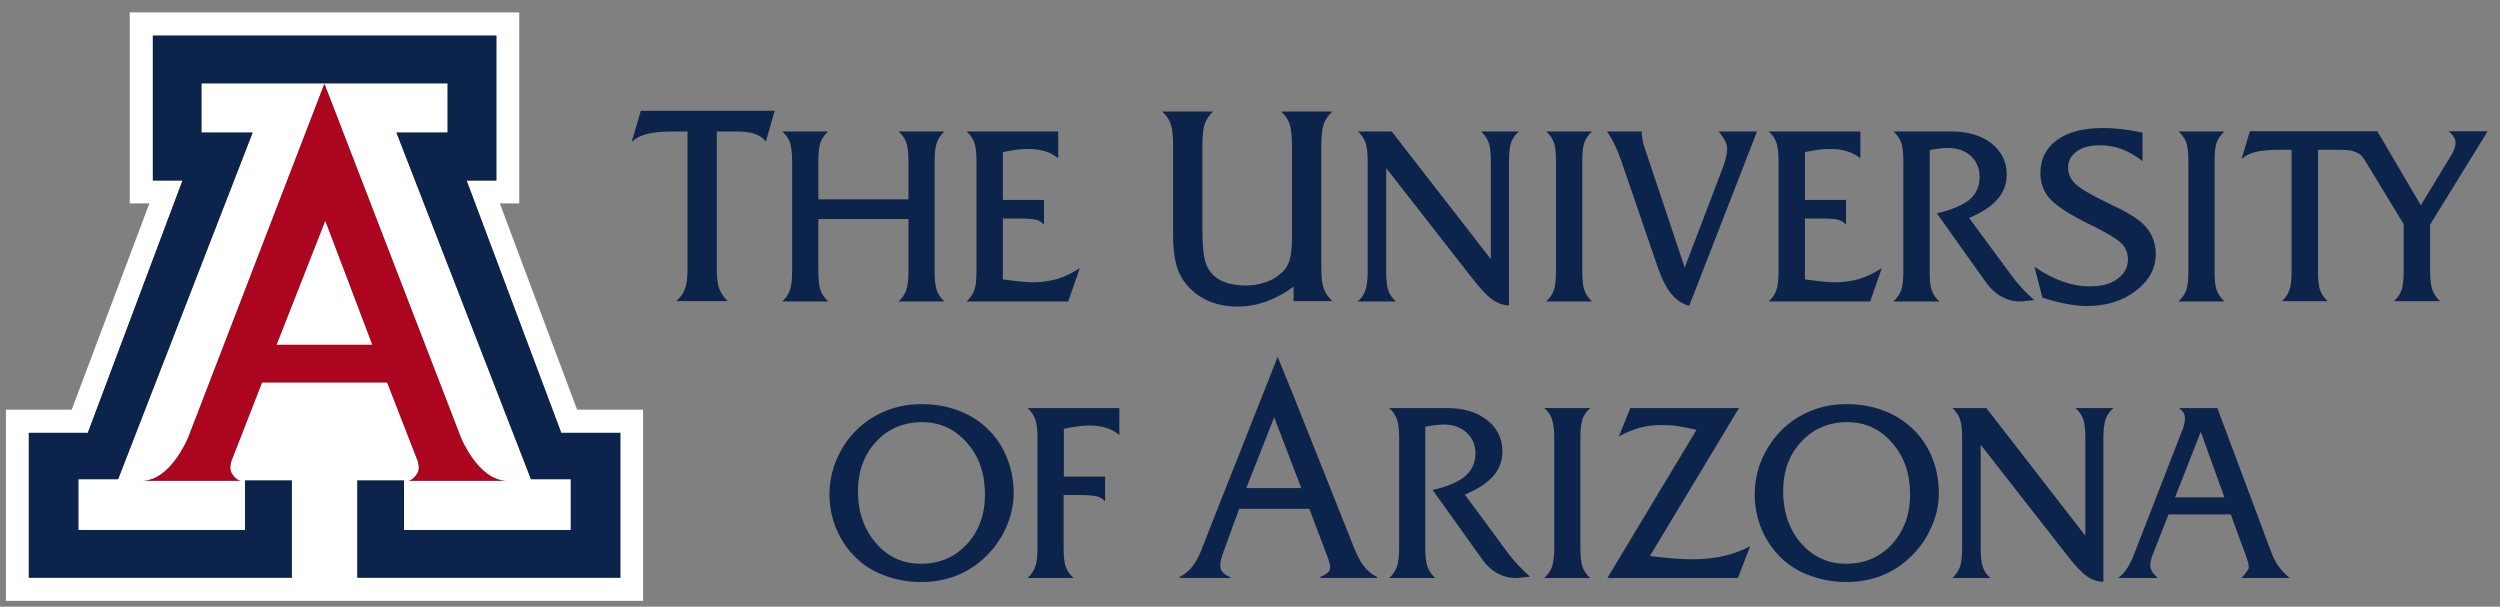
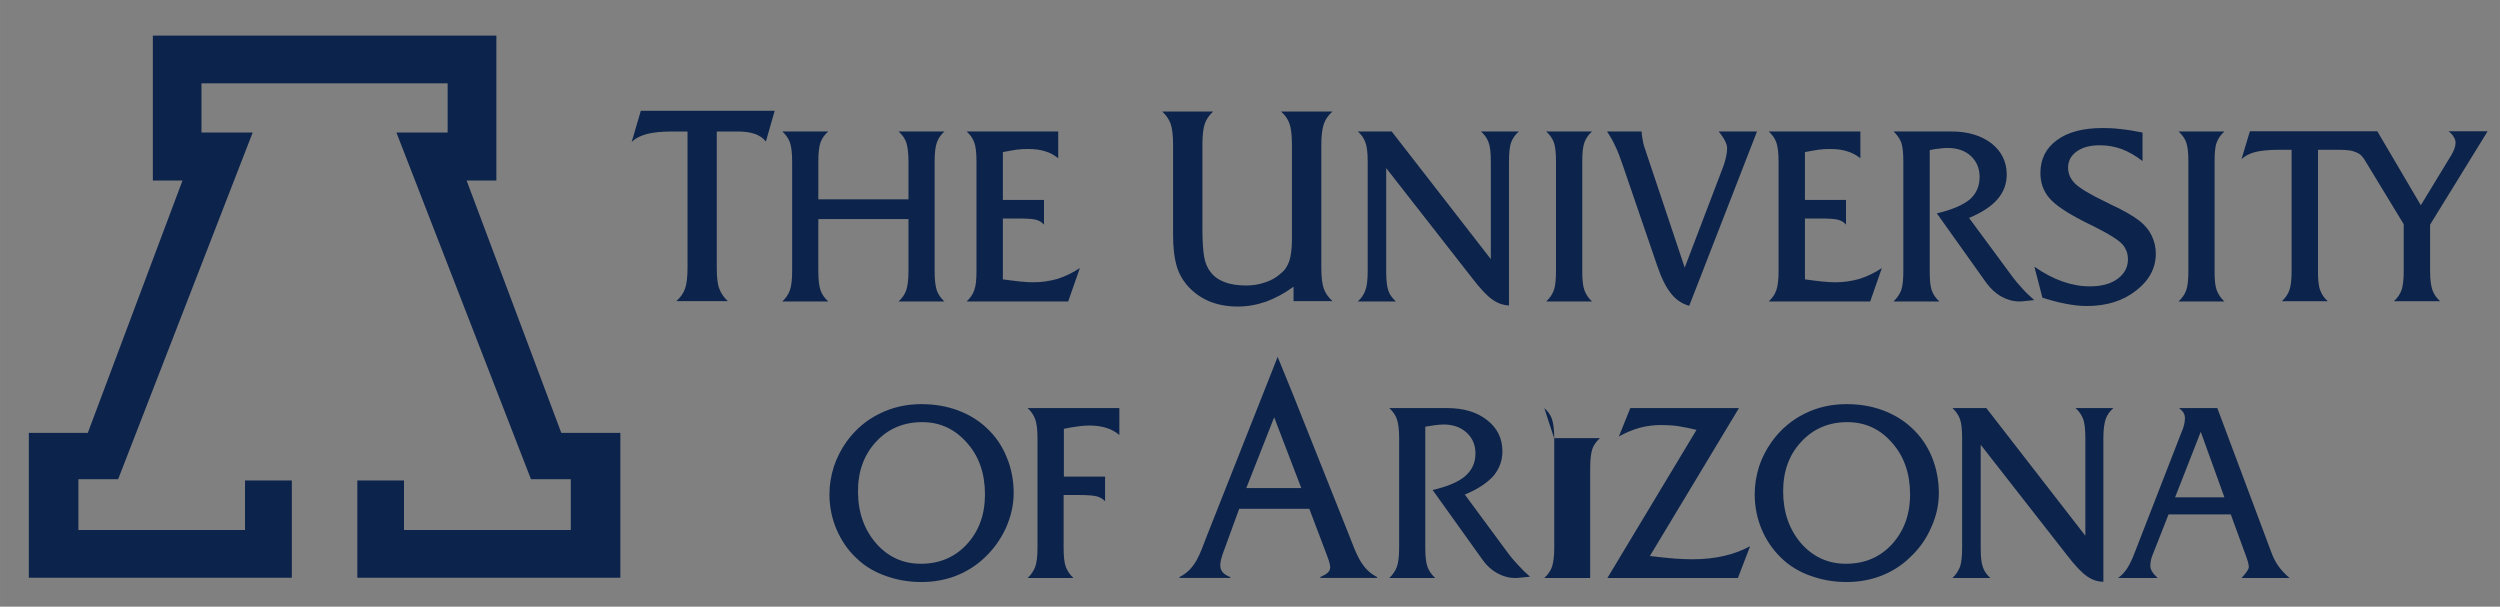
<svg xmlns="http://www.w3.org/2000/svg" xml:space="preserve" height="33.33" viewBox="0 0 137.349 33.33" width="137.35" version="1.1">
  <rect x="0" y="0" width="137.349" height="33.33" fill="#808080" stroke="none" />
  <g transform="matrix(1.25 0 0 -1.25 -50.727 504.37)">
    <g style="">
-       <path d="m46.283 402.95v-8.395h0.863l-3.414-9.066h-2.891v-8.403h28.006v8.403h-2.9l-3.397 9.066h0.853v8.395h-17.12zm1.017-1.019h7.55 7.547v-6.369h-1.308l4.159-11.089h2.598v-6.37h-11.561v4.275h2.05v-2.177h7.333v2.234h-1.752l-5.911 15.234h2.247v2.164h-5.403-5.414v-2.164h2.248l-5.911-15.234h-1.747v-2.234h7.323v2.177h2.058v-4.275h-11.559v6.37h2.594l4.161 11.089h-1.303v6.369zm7.539-2.12 6-15.553s0.771-1.894 2.019-1.894h-4.344c0.06 0 0.236 0.038 0.414 0.331 0.124 0.205 0.019 0.522 0.019 0.522l-1.35 3.469h-2.758-2.741l-1.355-3.469s-0.102-0.317 0.017-0.522c0.184-0.293 0.355-0.331 0.42-0.331h-4.35c1.249 0 2.019 1.894 2.019 1.894l5.989 15.553zm0.039-6.014-2.145-5.459h2.102 2.114l-2.07 5.459z" fill="#fff" />
-       <path d="m8.398 1.949v7.961h1.629l-5.203 13.863h-3.24v7.961h14.449v-5.343h-2.572v2.72h-9.154v-2.793h2.184l7.391-19.043-2.813 0v-2.705h6.77 6.754v2.705h-2.813l7.391 19.043h2.189v2.793h-9.164v-2.72h-2.564v5.343h14.451v-7.961h-3.246l-5.201-13.863 1.635 0v-7.961h-9.432-9.44zm26.809 4.131l-0.504 1.715c0.208-0.207 0.49-0.351 0.844-0.443 0.355-0.089 0.821-0.135 1.391-0.135h0.835v7.474c0 0.52-0.046 0.918-0.14 1.166-0.089 0.254-0.25 0.478-0.473 0.678h2.826c-0.218-0.2-0.37-0.424-0.466-0.678-0.104-0.248-0.141-0.646-0.141-1.166v-7.474h1.154c0.384 0 0.687 0.046 0.946 0.135 0.243 0.09 0.447 0.222 0.599 0.416l0.483-1.688h-7.354zm28.647 0.041c0.211 0.195 0.365 0.414 0.46 0.668 0.089 0.249 0.135 0.635 0.135 1.168v4.9c0 0.695 0.06 1.254 0.176 1.674 0.114 0.425 0.304 0.783 0.57 1.106 0.342 0.396 0.745 0.694 1.207 0.894 0.473 0.2 1.007 0.303 1.598 0.303 0.525 0 1.043-0.091 1.553-0.268 0.51-0.185 1.013-0.456 1.515-0.822v0.791h2.135c-0.217-0.205-0.381-0.424-0.471-0.678-0.091-0.248-0.138-0.635-0.138-1.168v-6.732c0-0.504 0.047-0.888 0.138-1.154 0.09-0.266 0.254-0.487 0.471-0.682h-2.822c0.217 0.195 0.369 0.402 0.459 0.65 0.089 0.237 0.14 0.64 0.14 1.185v5.186c0 0.496-0.05 0.882-0.14 1.173-0.095 0.285-0.244 0.523-0.473 0.7-0.241 0.22-0.526 0.385-0.851 0.488-0.325 0.116-0.681 0.174-1.051 0.174-0.459 0-0.851-0.058-1.176-0.182-0.325-0.125-0.592-0.303-0.777-0.557-0.169-0.203-0.288-0.474-0.354-0.824-0.06-0.344-0.097-0.876-0.097-1.586v-4.572c0-0.532 0.044-0.919 0.132-1.168 0.089-0.254 0.244-0.473 0.459-0.668h-2.798zm51.656 0.906c-1.06 0-1.9 0.218-2.5 0.662-0.61 0.443-0.91 1.054-0.91 1.807 0 0.531 0.16 0.992 0.49 1.377 0.33 0.384 0.95 0.8 1.84 1.256 0.14 0.076 0.32 0.163 0.57 0.283 0.95 0.474 1.51 0.84 1.68 1.094 0.08 0.11 0.13 0.23 0.18 0.357 0.03 0.123 0.05 0.248 0.05 0.373 0 0.437-0.19 0.795-0.57 1.076-0.38 0.279-0.89 0.413-1.52 0.413-0.5 0-0.99-0.087-1.5-0.266-0.5-0.175-1.02-0.443-1.55-0.814l0.44 1.703c0.47 0.146 0.9 0.266 1.31 0.338 0.4 0.077 0.77 0.119 1.12 0.119 1.09 0 1.99-0.278 2.71-0.842 0.73-0.563 1.09-1.241 1.09-2.041 0-0.353-0.08-0.682-0.23-0.994-0.15-0.305-0.37-0.562-0.64-0.782-0.37-0.291-0.92-0.609-1.66-0.947-0.1-0.059-0.17-0.087-0.23-0.117-0.87-0.415-1.43-0.759-1.68-1.008-0.25-0.255-0.38-0.533-0.38-0.873 0-0.359 0.16-0.666 0.48-0.891 0.32-0.231 0.74-0.336 1.27-0.336 0.41 0 0.81 0.071 1.19 0.207 0.39 0.146 0.77 0.365 1.15 0.66v-1.566c-0.43-0.087-0.83-0.153-1.2-0.19-0.36-0.046-0.69-0.059-1-0.059zm8.1 0.178l-0.46 1.527c0.2-0.18 0.45-0.31 0.77-0.393 0.32-0.071 0.73-0.117 1.24-0.117h0.74v6.672c0 0.461-0.04 0.814-0.12 1.039-0.08 0.236-0.23 0.43-0.41 0.607h2.52c-0.21-0.177-0.33-0.371-0.42-0.607-0.09-0.225-0.12-0.578-0.12-1.039v-6.672h1.03c0.34 0 0.72 0.007 0.93 0.088 0.22 0.079 0.38 0.12 0.59 0.445l2.16 3.553v2.58c0 0.468-0.04 0.82-0.12 1.045-0.09 0.236-0.22 0.43-0.42 0.607h2.54c-0.2-0.177-0.33-0.371-0.42-0.607-0.08-0.225-0.13-0.577-0.13-1.045v-2.555l3.16-5.129h-2.15c0.14 0.1 0.23 0.208 0.29 0.314 0.07 0.11 0.1 0.216 0.1 0.316 0 0.094-0.02 0.208-0.07 0.346-0.06 0.129-0.12 0.277-0.23 0.443l-1.61 2.645-2.39-4.065h-7zm-80.63 0.01c0.193 0.176 0.333 0.371 0.415 0.594 0.081 0.225 0.126 0.579 0.126 1.053v6.035c0 0.474-0.045 0.817-0.126 1.047-0.082 0.225-0.222 0.432-0.415 0.61h2.524c-0.2-0.178-0.341-0.385-0.422-0.61-0.081-0.23-0.123-0.573-0.123-1.047v-2.871h4.953v2.871c0 0.474-0.051 0.817-0.125 1.047-0.081 0.225-0.222 0.432-0.422 0.61h2.522c-0.199-0.178-0.34-0.385-0.42-0.61-0.075-0.23-0.119-0.573-0.119-1.047v-6.035c0-0.474 0.045-0.828 0.127-1.053 0.081-0.223 0.219-0.417 0.412-0.594h-2.522c0.2 0.176 0.341 0.371 0.422 0.594 0.074 0.225 0.125 0.579 0.125 1.053v2.082h-4.953v-2.082c0-0.474 0.042-0.828 0.123-1.053 0.081-0.223 0.222-0.417 0.422-0.594h-2.524zm10.127 0c0.194 0.175 0.335 0.371 0.416 0.596 0.089 0.233 0.125 0.577 0.125 1.051v6.035c0 0.474-0.036 0.817-0.125 1.047-0.081 0.225-0.222 0.432-0.416 0.61h5.579l0.642-1.834c-0.401 0.263-0.805 0.458-1.219 0.592-0.415 0.117-0.859 0.189-1.332 0.189-0.205 0-0.443-0.013-0.732-0.043-0.281-0.029-0.595-0.069-0.947-0.117v-3.344h0.828c0.487 0 0.822 0.019 1 0.07 0.181 0.049 0.324 0.142 0.431 0.266v-1.357h-2.259v-2.629c0.288-0.049 0.533-0.103 0.761-0.133 0.223-0.031 0.424-0.035 0.612-0.035 0.351 0 0.662 0.032 0.929 0.119 0.269 0.075 0.516 0.207 0.739 0.387v-1.469h-5.032zm21.491 0c0.2 0.175 0.334 0.371 0.414 0.594 0.088 0.223 0.129 0.579 0.129 1.053v6.035c0 0.474-0.041 0.817-0.129 1.047-0.08 0.225-0.214 0.432-0.414 0.61h2.093c-0.2-0.178-0.337-0.373-0.414-0.592-0.081-0.225-0.119-0.578-0.119-1.065v-5.669l4.742 6.068c0.438 0.567 0.8 0.953 1.088 1.15 0.289 0.208 0.595 0.316 0.916 0.326v-7.91c0-0.474 0.038-0.83 0.119-1.053 0.089-0.223 0.222-0.419 0.422-0.594h-2.08c0.194 0.175 0.334 0.371 0.416 0.594 0.088 0.223 0.125 0.579 0.125 1.053v5.366l-5.445-7.012h-1.863zm10.349 0c0.2 0.176 0.333 0.371 0.42 0.594 0.083 0.223 0.119 0.579 0.119 1.053v6.035c0 0.474-0.036 0.817-0.119 1.047-0.087 0.224-0.22 0.432-0.42 0.61h2.522c-0.2-0.178-0.333-0.386-0.418-0.61-0.085-0.23-0.121-0.573-0.121-1.047v-6.035c0-0.474 0.036-0.83 0.121-1.053s0.218-0.417 0.418-0.594h-2.522zm3.344 0c0.169 0.255 0.325 0.52 0.451 0.801 0.14 0.284 0.278 0.649 0.428 1.096l1.865 5.442c0.234 0.697 0.488 1.211 0.768 1.556 0.275 0.354 0.607 0.575 1.004 0.682l3.724-9.576h-2.107c0.17 0.207 0.287 0.384 0.353 0.525 0.072 0.145 0.112 0.274 0.112 0.399 0 0.141-0.021 0.308-0.059 0.476-0.036 0.168-0.09 0.345-0.148 0.512l-2.123 5.566-2.235-6.679c-0.036-0.12-0.064-0.237-0.08-0.367-0.03-0.136-0.045-0.275-0.053-0.432h-1.9zm8.883 0c0.192 0.175 0.335 0.371 0.416 0.596 0.081 0.233 0.125 0.577 0.125 1.051v6.035c0 0.474-0.044 0.817-0.125 1.047-0.081 0.225-0.224 0.432-0.416 0.61h5.576l0.64-1.834c-0.39 0.263-0.81 0.458-1.22 0.592-0.42 0.117-0.86 0.189-1.33 0.189-0.2 0-0.45-0.013-0.73-0.043-0.28-0.029-0.597-0.069-0.946-0.117v-3.344h0.83c0.486 0 0.816 0.019 0.996 0.07 0.18 0.049 0.33 0.142 0.43 0.266v-1.357h-2.256v-2.629c0.281-0.049 0.535-0.103 0.764-0.133 0.232-0.031 0.422-0.035 0.602-0.035 0.36 0 0.66 0.032 0.93 0.119 0.27 0.075 0.52 0.207 0.75 0.387v-1.469h-5.036zm6.856 0c0.19 0.176 0.33 0.371 0.42 0.594 0.08 0.228 0.12 0.579 0.12 1.053v6.035c0 0.474-0.04 0.817-0.12 1.047-0.09 0.225-0.23 0.432-0.42 0.61h2.52c-0.2-0.178-0.34-0.385-0.42-0.61-0.08-0.23-0.11-0.573-0.11-1.047v-6.658c0.2-0.044 0.39-0.077 0.56-0.088 0.17-0.025 0.31-0.029 0.43-0.029 0.52 0 0.95 0.145 1.27 0.441 0.32 0.297 0.48 0.682 0.48 1.154 0 0.504-0.18 0.919-0.55 1.242-0.39 0.31-0.98 0.564-1.8 0.754l2.73 3.834c0.23 0.309 0.5 0.563 0.82 0.74 0.32 0.176 0.64 0.266 0.98 0.266h0.11l0.71-0.074c-0.25-0.22-0.49-0.449-0.68-0.667-0.2-0.216-0.37-0.414-0.51-0.609l-2.39-3.238c0.71-0.295 1.23-0.638 1.56-1.022 0.34-0.397 0.51-0.84 0.51-1.363 0-0.691-0.28-1.272-0.84-1.713-0.56-0.427-1.29-0.652-2.2-0.652h-3.18zm15.66 0c0.19 0.175 0.34 0.371 0.42 0.594s0.12 0.579 0.12 1.053v6.035c0 0.474-0.04 0.817-0.12 1.047-0.08 0.225-0.23 0.432-0.42 0.61h2.52c-0.2-0.178-0.33-0.385-0.42-0.61-0.09-0.23-0.12-0.573-0.12-1.047v-6.035c0-0.474 0.03-0.83 0.12-1.053s0.22-0.419 0.42-0.594h-2.52zm-49.508 12.355v0.063l-3.907 9.879c-0.337 0.871-0.59 1.746-1.474 2.183v0.049h2.791v-0.049c-0.725-0.276-0.628-0.72-0.303-1.58l0.793-2.17h3.852l0.822 2.17c0.404 1.073 0.532 1.244-0.219 1.58v0.049h3.119v-0.049c-0.87-0.437-1.147-1.312-1.492-2.183l-3.154-7.916-0.828-2.026zm-19.559 2.625c-0.836 0-1.613 0.175-2.32 0.534-0.707 0.348-1.304 0.857-1.785 1.517-0.303 0.424-0.541 0.888-0.704 1.377-0.158 0.499-0.244 1.002-0.244 1.529 0 0.674 0.13 1.309 0.385 1.916 0.26 0.603 0.614 1.138 1.088 1.58 0.444 0.434 0.975 0.757 1.598 0.977 0.621 0.226 1.273 0.344 1.982 0.344 0.666 0 1.295-0.113 1.879-0.334 0.585-0.228 1.112-0.553 1.572-0.987 0.514-0.476 0.905-1.031 1.194-1.656 0.273-0.622 0.423-1.255 0.423-1.906 0-0.708-0.128-1.372-0.386-1.982-0.244-0.61-0.607-1.141-1.086-1.586-0.444-0.427-0.977-0.75-1.598-0.983-0.619-0.229-1.288-0.34-1.998-0.34zm50.827 0c-0.84 0-1.613 0.175-2.323 0.534-0.699 0.348-1.301 0.857-1.777 1.517-0.307 0.424-0.545 0.888-0.707 1.377-0.155 0.499-0.239 1.002-0.239 1.529 0 0.674 0.128 1.309 0.379 1.916 0.254 0.603 0.622 1.138 1.082 1.58 0.448 0.434 0.979 0.757 1.6 0.977 0.625 0.226 1.285 0.344 1.985 0.344 0.67 0 1.3-0.113 1.88-0.334 0.59-0.228 1.12-0.553 1.57-0.987 0.52-0.476 0.92-1.031 1.19-1.656 0.29-0.622 0.43-1.255 0.43-1.906 0-0.708-0.13-1.372-0.38-1.982s-0.61-1.141-1.09-1.586c-0.45-0.427-0.98-0.75-1.6-0.983-0.62-0.229-1.28-0.34-2-0.34zm-44.991 0.217c0.194 0.178 0.325 0.376 0.414 0.606 0.081 0.225 0.127 0.572 0.127 1.041v6.037c0 0.471-0.046 0.819-0.127 1.047-0.089 0.217-0.22 0.426-0.414 0.603h2.516c-0.193-0.177-0.333-0.386-0.416-0.603-0.088-0.228-0.123-0.576-0.123-1.047v-2.908h0.841c0.489 0 0.821 0.029 0.998 0.078 0.185 0.051 0.328 0.149 0.438 0.265v-1.355h-2.264v-2.625c0.28-0.059 0.533-0.101 0.762-0.131 0.23-0.031 0.426-0.049 0.613-0.049 0.356 0 0.66 0.037 0.934 0.121 0.267 0.08 0.518 0.209 0.74 0.399v-1.479h-5.039zm19.869 0c0.193 0.179 0.333 0.372 0.414 0.6 0.083 0.231 0.127 0.567 0.127 1.041v6.052c0 0.462-0.044 0.811-0.127 1.038-0.081 0.217-0.221 0.424-0.414 0.603h2.524c-0.2-0.179-0.341-0.386-0.422-0.603-0.082-0.227-0.125-0.576-0.125-1.038v-6.669c0.213-0.034 0.403-0.07 0.576-0.09 0.155-0.015 0.304-0.032 0.422-0.032 0.525 0 0.946 0.149 1.271 0.444 0.325 0.296 0.488 0.678 0.488 1.152 0 0.503-0.19 0.917-0.568 1.242-0.37 0.32-0.971 0.571-1.785 0.76l2.738 3.828c0.218 0.315 0.488 0.562 0.807 0.74 0.317 0.177 0.643 0.266 0.976 0.266h0.12l0.709-0.07c-0.259-0.225-0.481-0.445-0.68-0.67-0.2-0.208-0.37-0.414-0.51-0.602l-2.39-3.24c0.711-0.296 1.22-0.638 1.568-1.021 0.33-0.395 0.496-0.847 0.496-1.358 0-0.702-0.282-1.276-0.836-1.709-0.559-0.444-1.287-0.664-2.197-0.664h-3.182zm8.516 0c0.198 0.179 0.34 0.37 0.42 0.598 0.075 0.232 0.127 0.569 0.127 1.043v6.043c0 0.471-0.052 0.819-0.127 1.047-0.08 0.217-0.222 0.426-0.42 0.603h2.521c-0.2-0.177-0.34-0.386-0.42-0.603-0.075-0.228-0.119-0.576-0.119-1.047v-6.043c0-0.474 0.044-0.811 0.119-1.043 0.08-0.228 0.22-0.419 0.42-0.598h-2.521zm4.726 0l-0.629 1.561c0.393-0.22 0.775-0.376 1.155-0.481 0.373-0.102 0.768-0.148 1.172-0.148 0.277 0 0.581 0.015 0.906 0.056 0.321 0.05 0.673 0.121 1.033 0.209l-4.895 8.137h7.17l0.67-1.746c-0.436 0.236-0.908 0.415-1.435 0.535-0.523 0.121-1.101 0.184-1.744 0.184-0.267 0-0.593-0.016-0.955-0.037-0.377-0.033-0.828-0.072-1.372-0.143l4.893-8.127h-5.969zm17.7 0c0.19 0.179 0.32 0.37 0.41 0.598 0.08 0.232 0.12 0.569 0.12 1.043v6.043c0 0.471-0.04 0.819-0.12 1.047-0.09 0.217-0.22 0.426-0.41 0.603h2.08c-0.2-0.177-0.33-0.367-0.41-0.594-0.08-0.212-0.12-0.561-0.12-1.056v-5.67l4.75 6.078c0.43 0.561 0.8 0.946 1.08 1.141 0.29 0.207 0.6 0.308 0.91 0.31v-7.902c0-0.474 0.05-0.811 0.13-1.043 0.08-0.228 0.22-0.419 0.42-0.598h-2.08c0.2 0.179 0.33 0.37 0.42 0.598 0.08 0.232 0.12 0.569 0.12 1.043v5.373l-5.44-7.014h-1.86zm12.45 0c0.11 0.09 0.2 0.18 0.25 0.27 0.05 0.087 0.07 0.187 0.07 0.295 0 0.1-0.01 0.206-0.04 0.324-0.03 0.12-0.06 0.242-0.12 0.367l-2.59 6.662c-0.14 0.381-0.29 0.678-0.43 0.9-0.15 0.22-0.31 0.389-0.49 0.516h2.17c-0.14-0.13-0.24-0.248-0.31-0.363-0.06-0.108-0.09-0.198-0.09-0.293 0-0.108 0.01-0.214 0.03-0.305 0.02-0.105 0.05-0.205 0.09-0.295l0.88-2.236h3.42l0.79 2.16c0.01 0.019 0.02 0.055 0.04 0.107 0.1 0.27 0.16 0.479 0.16 0.622 0 0.116-0.13 0.309-0.37 0.57l-0.03 0.033h2.64c-0.25-0.207-0.45-0.426-0.61-0.648s-0.31-0.508-0.43-0.862l-2.93-7.824h-2.1zm-49.716 0.506l1.488 3.887h-3.019l1.531-3.887zm-19.338 0.266c0.984 0 1.798 0.383 2.457 1.134 0.666 0.74 0.992 1.689 0.992 2.836 0 1.118-0.335 2.021-1 2.746-0.659 0.71-1.507 1.065-2.521 1.065-0.988 0-1.806-0.375-2.465-1.127-0.658-0.764-0.99-1.711-0.99-2.856 0-1.106 0.333-2.013 0.998-2.724 0.658-0.715 1.509-1.074 2.529-1.074zm50.824 0c0.99 0 1.81 0.383 2.46 1.134 0.66 0.74 0.99 1.689 0.99 2.836 0 1.118-0.34 2.021-1 2.746-0.66 0.71-1.5 1.065-2.52 1.065-0.99 0-1.807-0.375-2.471-1.127-0.651-0.764-0.982-1.711-0.982-2.856 0-1.106 0.332-2.013 0.998-2.724 0.665-0.715 1.515-1.074 2.525-1.074zm19.42 0.533l1.3 3.599h-2.71l1.41-3.599z" transform="matrix(.8 0 0 -.8 40.581 403.49)" fill="#0c234b" />
-       <path d="m54.878 393.8 2.071-5.459h-2.115-2.101l2.145 5.459zm-2.779-7.111h2.741 2.758l1.349-3.469s0.106-0.316-0.018-0.522c-0.177-0.293-0.355-0.332-0.414-0.332h4.343c-1.248 0-2.018 1.895-2.018 1.895l-6 15.553-5.989-15.553s-0.769-1.895-2.018-1.895h4.349c-0.065 0-0.236 0.039-0.42 0.332-0.119 0.206-0.017 0.522-0.017 0.522l1.354 3.469z" fill="#ab0520" />
+       <path d="m8.398 1.949v7.961h1.629l-5.203 13.863h-3.24v7.961h14.449v-5.343h-2.572v2.72h-9.154v-2.793h2.184l7.391-19.043-2.813 0v-2.705h6.77 6.754v2.705h-2.813l7.391 19.043h2.189v2.793h-9.164v-2.72h-2.564v5.343h14.451v-7.961h-3.246l-5.201-13.863 1.635 0v-7.961h-9.432-9.44zm26.809 4.131l-0.504 1.715c0.208-0.207 0.49-0.351 0.844-0.443 0.355-0.089 0.821-0.135 1.391-0.135h0.835v7.474c0 0.52-0.046 0.918-0.14 1.166-0.089 0.254-0.25 0.478-0.473 0.678h2.826c-0.218-0.2-0.37-0.424-0.466-0.678-0.104-0.248-0.141-0.646-0.141-1.166v-7.474h1.154c0.384 0 0.687 0.046 0.946 0.135 0.243 0.09 0.447 0.222 0.599 0.416l0.483-1.688h-7.354zm28.647 0.041c0.211 0.195 0.365 0.414 0.46 0.668 0.089 0.249 0.135 0.635 0.135 1.168v4.9c0 0.695 0.06 1.254 0.176 1.674 0.114 0.425 0.304 0.783 0.57 1.106 0.342 0.396 0.745 0.694 1.207 0.894 0.473 0.2 1.007 0.303 1.598 0.303 0.525 0 1.043-0.091 1.553-0.268 0.51-0.185 1.013-0.456 1.515-0.822v0.791h2.135c-0.217-0.205-0.381-0.424-0.471-0.678-0.091-0.248-0.138-0.635-0.138-1.168v-6.732c0-0.504 0.047-0.888 0.138-1.154 0.09-0.266 0.254-0.487 0.471-0.682h-2.822c0.217 0.195 0.369 0.402 0.459 0.65 0.089 0.237 0.14 0.64 0.14 1.185v5.186c0 0.496-0.05 0.882-0.14 1.173-0.095 0.285-0.244 0.523-0.473 0.7-0.241 0.22-0.526 0.385-0.851 0.488-0.325 0.116-0.681 0.174-1.051 0.174-0.459 0-0.851-0.058-1.176-0.182-0.325-0.125-0.592-0.303-0.777-0.557-0.169-0.203-0.288-0.474-0.354-0.824-0.06-0.344-0.097-0.876-0.097-1.586v-4.572c0-0.532 0.044-0.919 0.132-1.168 0.089-0.254 0.244-0.473 0.459-0.668h-2.798zm51.656 0.906c-1.06 0-1.9 0.218-2.5 0.662-0.61 0.443-0.91 1.054-0.91 1.807 0 0.531 0.16 0.992 0.49 1.377 0.33 0.384 0.95 0.8 1.84 1.256 0.14 0.076 0.32 0.163 0.57 0.283 0.95 0.474 1.51 0.84 1.68 1.094 0.08 0.11 0.13 0.23 0.18 0.357 0.03 0.123 0.05 0.248 0.05 0.373 0 0.437-0.19 0.795-0.57 1.076-0.38 0.279-0.89 0.413-1.52 0.413-0.5 0-0.99-0.087-1.5-0.266-0.5-0.175-1.02-0.443-1.55-0.814l0.44 1.703c0.47 0.146 0.9 0.266 1.31 0.338 0.4 0.077 0.77 0.119 1.12 0.119 1.09 0 1.99-0.278 2.71-0.842 0.73-0.563 1.09-1.241 1.09-2.041 0-0.353-0.08-0.682-0.23-0.994-0.15-0.305-0.37-0.562-0.64-0.782-0.37-0.291-0.92-0.609-1.66-0.947-0.1-0.059-0.17-0.087-0.23-0.117-0.87-0.415-1.43-0.759-1.68-1.008-0.25-0.255-0.38-0.533-0.38-0.873 0-0.359 0.16-0.666 0.48-0.891 0.32-0.231 0.74-0.336 1.27-0.336 0.41 0 0.81 0.071 1.19 0.207 0.39 0.146 0.77 0.365 1.15 0.66v-1.566c-0.43-0.087-0.83-0.153-1.2-0.19-0.36-0.046-0.69-0.059-1-0.059zm8.1 0.178l-0.46 1.527c0.2-0.18 0.45-0.31 0.77-0.393 0.32-0.071 0.73-0.117 1.24-0.117h0.74v6.672c0 0.461-0.04 0.814-0.12 1.039-0.08 0.236-0.23 0.43-0.41 0.607h2.52c-0.21-0.177-0.33-0.371-0.42-0.607-0.09-0.225-0.12-0.578-0.12-1.039v-6.672h1.03c0.34 0 0.72 0.007 0.93 0.088 0.22 0.079 0.38 0.12 0.59 0.445l2.16 3.553v2.58c0 0.468-0.04 0.82-0.12 1.045-0.09 0.236-0.22 0.43-0.42 0.607h2.54c-0.2-0.177-0.33-0.371-0.42-0.607-0.08-0.225-0.13-0.577-0.13-1.045v-2.555l3.16-5.129h-2.15c0.14 0.1 0.23 0.208 0.29 0.314 0.07 0.11 0.1 0.216 0.1 0.316 0 0.094-0.02 0.208-0.07 0.346-0.06 0.129-0.12 0.277-0.23 0.443l-1.61 2.645-2.39-4.065h-7zm-80.63 0.01c0.193 0.176 0.333 0.371 0.415 0.594 0.081 0.225 0.126 0.579 0.126 1.053v6.035c0 0.474-0.045 0.817-0.126 1.047-0.082 0.225-0.222 0.432-0.415 0.61h2.524c-0.2-0.178-0.341-0.385-0.422-0.61-0.081-0.23-0.123-0.573-0.123-1.047v-2.871h4.953v2.871c0 0.474-0.051 0.817-0.125 1.047-0.081 0.225-0.222 0.432-0.422 0.61h2.522c-0.199-0.178-0.34-0.385-0.42-0.61-0.075-0.23-0.119-0.573-0.119-1.047v-6.035c0-0.474 0.045-0.828 0.127-1.053 0.081-0.223 0.219-0.417 0.412-0.594h-2.522c0.2 0.176 0.341 0.371 0.422 0.594 0.074 0.225 0.125 0.579 0.125 1.053v2.082h-4.953v-2.082c0-0.474 0.042-0.828 0.123-1.053 0.081-0.223 0.222-0.417 0.422-0.594h-2.524zm10.127 0c0.194 0.175 0.335 0.371 0.416 0.596 0.089 0.233 0.125 0.577 0.125 1.051v6.035c0 0.474-0.036 0.817-0.125 1.047-0.081 0.225-0.222 0.432-0.416 0.61h5.579l0.642-1.834c-0.401 0.263-0.805 0.458-1.219 0.592-0.415 0.117-0.859 0.189-1.332 0.189-0.205 0-0.443-0.013-0.732-0.043-0.281-0.029-0.595-0.069-0.947-0.117v-3.344h0.828c0.487 0 0.822 0.019 1 0.07 0.181 0.049 0.324 0.142 0.431 0.266v-1.357h-2.259v-2.629c0.288-0.049 0.533-0.103 0.761-0.133 0.223-0.031 0.424-0.035 0.612-0.035 0.351 0 0.662 0.032 0.929 0.119 0.269 0.075 0.516 0.207 0.739 0.387v-1.469h-5.032zm21.491 0c0.2 0.175 0.334 0.371 0.414 0.594 0.088 0.223 0.129 0.579 0.129 1.053v6.035c0 0.474-0.041 0.817-0.129 1.047-0.08 0.225-0.214 0.432-0.414 0.61h2.093c-0.2-0.178-0.337-0.373-0.414-0.592-0.081-0.225-0.119-0.578-0.119-1.065v-5.669l4.742 6.068c0.438 0.567 0.8 0.953 1.088 1.15 0.289 0.208 0.595 0.316 0.916 0.326v-7.91c0-0.474 0.038-0.83 0.119-1.053 0.089-0.223 0.222-0.419 0.422-0.594h-2.08c0.194 0.175 0.334 0.371 0.416 0.594 0.088 0.223 0.125 0.579 0.125 1.053v5.366l-5.445-7.012h-1.863zm10.349 0c0.2 0.176 0.333 0.371 0.42 0.594 0.083 0.223 0.119 0.579 0.119 1.053v6.035c0 0.474-0.036 0.817-0.119 1.047-0.087 0.224-0.22 0.432-0.42 0.61h2.522c-0.2-0.178-0.333-0.386-0.418-0.61-0.085-0.23-0.121-0.573-0.121-1.047v-6.035c0-0.474 0.036-0.83 0.121-1.053s0.218-0.417 0.418-0.594h-2.522zm3.344 0c0.169 0.255 0.325 0.52 0.451 0.801 0.14 0.284 0.278 0.649 0.428 1.096l1.865 5.442c0.234 0.697 0.488 1.211 0.768 1.556 0.275 0.354 0.607 0.575 1.004 0.682l3.724-9.576h-2.107c0.17 0.207 0.287 0.384 0.353 0.525 0.072 0.145 0.112 0.274 0.112 0.399 0 0.141-0.021 0.308-0.059 0.476-0.036 0.168-0.09 0.345-0.148 0.512l-2.123 5.566-2.235-6.679c-0.036-0.12-0.064-0.237-0.08-0.367-0.03-0.136-0.045-0.275-0.053-0.432h-1.9zm8.883 0c0.192 0.175 0.335 0.371 0.416 0.596 0.081 0.233 0.125 0.577 0.125 1.051v6.035c0 0.474-0.044 0.817-0.125 1.047-0.081 0.225-0.224 0.432-0.416 0.61h5.576l0.64-1.834c-0.39 0.263-0.81 0.458-1.22 0.592-0.42 0.117-0.86 0.189-1.33 0.189-0.2 0-0.45-0.013-0.73-0.043-0.28-0.029-0.597-0.069-0.946-0.117v-3.344h0.83c0.486 0 0.816 0.019 0.996 0.07 0.18 0.049 0.33 0.142 0.43 0.266v-1.357h-2.256v-2.629c0.281-0.049 0.535-0.103 0.764-0.133 0.232-0.031 0.422-0.035 0.602-0.035 0.36 0 0.66 0.032 0.93 0.119 0.27 0.075 0.52 0.207 0.75 0.387v-1.469h-5.036zm6.856 0c0.19 0.176 0.33 0.371 0.42 0.594 0.08 0.228 0.12 0.579 0.12 1.053v6.035c0 0.474-0.04 0.817-0.12 1.047-0.09 0.225-0.23 0.432-0.42 0.61h2.52c-0.2-0.178-0.34-0.385-0.42-0.61-0.08-0.23-0.11-0.573-0.11-1.047v-6.658c0.2-0.044 0.39-0.077 0.56-0.088 0.17-0.025 0.31-0.029 0.43-0.029 0.52 0 0.95 0.145 1.27 0.441 0.32 0.297 0.48 0.682 0.48 1.154 0 0.504-0.18 0.919-0.55 1.242-0.39 0.31-0.98 0.564-1.8 0.754l2.73 3.834c0.23 0.309 0.5 0.563 0.82 0.74 0.32 0.176 0.64 0.266 0.98 0.266h0.11l0.71-0.074c-0.25-0.22-0.49-0.449-0.68-0.667-0.2-0.216-0.37-0.414-0.51-0.609l-2.39-3.238c0.71-0.295 1.23-0.638 1.56-1.022 0.34-0.397 0.51-0.84 0.51-1.363 0-0.691-0.28-1.272-0.84-1.713-0.56-0.427-1.29-0.652-2.2-0.652h-3.18zm15.66 0c0.19 0.175 0.34 0.371 0.42 0.594s0.12 0.579 0.12 1.053v6.035c0 0.474-0.04 0.817-0.12 1.047-0.08 0.225-0.23 0.432-0.42 0.61h2.52c-0.2-0.178-0.33-0.385-0.42-0.61-0.09-0.23-0.12-0.573-0.12-1.047v-6.035c0-0.474 0.03-0.83 0.12-1.053s0.22-0.419 0.42-0.594h-2.52zm-49.508 12.355v0.063l-3.907 9.879c-0.337 0.871-0.59 1.746-1.474 2.183v0.049h2.791v-0.049c-0.725-0.276-0.628-0.72-0.303-1.58l0.793-2.17h3.852l0.822 2.17c0.404 1.073 0.532 1.244-0.219 1.58v0.049h3.119v-0.049c-0.87-0.437-1.147-1.312-1.492-2.183l-3.154-7.916-0.828-2.026zm-19.559 2.625c-0.836 0-1.613 0.175-2.32 0.534-0.707 0.348-1.304 0.857-1.785 1.517-0.303 0.424-0.541 0.888-0.704 1.377-0.158 0.499-0.244 1.002-0.244 1.529 0 0.674 0.13 1.309 0.385 1.916 0.26 0.603 0.614 1.138 1.088 1.58 0.444 0.434 0.975 0.757 1.598 0.977 0.621 0.226 1.273 0.344 1.982 0.344 0.666 0 1.295-0.113 1.879-0.334 0.585-0.228 1.112-0.553 1.572-0.987 0.514-0.476 0.905-1.031 1.194-1.656 0.273-0.622 0.423-1.255 0.423-1.906 0-0.708-0.128-1.372-0.386-1.982-0.244-0.61-0.607-1.141-1.086-1.586-0.444-0.427-0.977-0.75-1.598-0.983-0.619-0.229-1.288-0.34-1.998-0.34zm50.827 0c-0.84 0-1.613 0.175-2.323 0.534-0.699 0.348-1.301 0.857-1.777 1.517-0.307 0.424-0.545 0.888-0.707 1.377-0.155 0.499-0.239 1.002-0.239 1.529 0 0.674 0.128 1.309 0.379 1.916 0.254 0.603 0.622 1.138 1.082 1.58 0.448 0.434 0.979 0.757 1.6 0.977 0.625 0.226 1.285 0.344 1.985 0.344 0.67 0 1.3-0.113 1.88-0.334 0.59-0.228 1.12-0.553 1.57-0.987 0.52-0.476 0.92-1.031 1.19-1.656 0.29-0.622 0.43-1.255 0.43-1.906 0-0.708-0.13-1.372-0.38-1.982s-0.61-1.141-1.09-1.586c-0.45-0.427-0.98-0.75-1.6-0.983-0.62-0.229-1.28-0.34-2-0.34zm-44.991 0.217c0.194 0.178 0.325 0.376 0.414 0.606 0.081 0.225 0.127 0.572 0.127 1.041v6.037c0 0.471-0.046 0.819-0.127 1.047-0.089 0.217-0.22 0.426-0.414 0.603h2.516c-0.193-0.177-0.333-0.386-0.416-0.603-0.088-0.228-0.123-0.576-0.123-1.047v-2.908h0.841c0.489 0 0.821 0.029 0.998 0.078 0.185 0.051 0.328 0.149 0.438 0.265v-1.355h-2.264v-2.625c0.28-0.059 0.533-0.101 0.762-0.131 0.23-0.031 0.426-0.049 0.613-0.049 0.356 0 0.66 0.037 0.934 0.121 0.267 0.08 0.518 0.209 0.74 0.399v-1.479h-5.039zm19.869 0c0.193 0.179 0.333 0.372 0.414 0.6 0.083 0.231 0.127 0.567 0.127 1.041v6.052c0 0.462-0.044 0.811-0.127 1.038-0.081 0.217-0.221 0.424-0.414 0.603h2.524c-0.2-0.179-0.341-0.386-0.422-0.603-0.082-0.227-0.125-0.576-0.125-1.038v-6.669c0.213-0.034 0.403-0.07 0.576-0.09 0.155-0.015 0.304-0.032 0.422-0.032 0.525 0 0.946 0.149 1.271 0.444 0.325 0.296 0.488 0.678 0.488 1.152 0 0.503-0.19 0.917-0.568 1.242-0.37 0.32-0.971 0.571-1.785 0.76l2.738 3.828c0.218 0.315 0.488 0.562 0.807 0.74 0.317 0.177 0.643 0.266 0.976 0.266h0.12l0.709-0.07c-0.259-0.225-0.481-0.445-0.68-0.67-0.2-0.208-0.37-0.414-0.51-0.602l-2.39-3.24c0.711-0.296 1.22-0.638 1.568-1.021 0.33-0.395 0.496-0.847 0.496-1.358 0-0.702-0.282-1.276-0.836-1.709-0.559-0.444-1.287-0.664-2.197-0.664h-3.182zm8.516 0c0.198 0.179 0.34 0.37 0.42 0.598 0.075 0.232 0.127 0.569 0.127 1.043v6.043c0 0.471-0.052 0.819-0.127 1.047-0.08 0.217-0.222 0.426-0.42 0.603h2.521v-6.043c0-0.474 0.044-0.811 0.119-1.043 0.08-0.228 0.22-0.419 0.42-0.598h-2.521zm4.726 0l-0.629 1.561c0.393-0.22 0.775-0.376 1.155-0.481 0.373-0.102 0.768-0.148 1.172-0.148 0.277 0 0.581 0.015 0.906 0.056 0.321 0.05 0.673 0.121 1.033 0.209l-4.895 8.137h7.17l0.67-1.746c-0.436 0.236-0.908 0.415-1.435 0.535-0.523 0.121-1.101 0.184-1.744 0.184-0.267 0-0.593-0.016-0.955-0.037-0.377-0.033-0.828-0.072-1.372-0.143l4.893-8.127h-5.969zm17.7 0c0.19 0.179 0.32 0.37 0.41 0.598 0.08 0.232 0.12 0.569 0.12 1.043v6.043c0 0.471-0.04 0.819-0.12 1.047-0.09 0.217-0.22 0.426-0.41 0.603h2.08c-0.2-0.177-0.33-0.367-0.41-0.594-0.08-0.212-0.12-0.561-0.12-1.056v-5.67l4.75 6.078c0.43 0.561 0.8 0.946 1.08 1.141 0.29 0.207 0.6 0.308 0.91 0.31v-7.902c0-0.474 0.05-0.811 0.13-1.043 0.08-0.228 0.22-0.419 0.42-0.598h-2.08c0.2 0.179 0.33 0.37 0.42 0.598 0.08 0.232 0.12 0.569 0.12 1.043v5.373l-5.44-7.014h-1.86zm12.45 0c0.11 0.09 0.2 0.18 0.25 0.27 0.05 0.087 0.07 0.187 0.07 0.295 0 0.1-0.01 0.206-0.04 0.324-0.03 0.12-0.06 0.242-0.12 0.367l-2.59 6.662c-0.14 0.381-0.29 0.678-0.43 0.9-0.15 0.22-0.31 0.389-0.49 0.516h2.17c-0.14-0.13-0.24-0.248-0.31-0.363-0.06-0.108-0.09-0.198-0.09-0.293 0-0.108 0.01-0.214 0.03-0.305 0.02-0.105 0.05-0.205 0.09-0.295l0.88-2.236h3.42l0.79 2.16c0.01 0.019 0.02 0.055 0.04 0.107 0.1 0.27 0.16 0.479 0.16 0.622 0 0.116-0.13 0.309-0.37 0.57l-0.03 0.033h2.64c-0.25-0.207-0.45-0.426-0.61-0.648s-0.31-0.508-0.43-0.862l-2.93-7.824h-2.1zm-49.716 0.506l1.488 3.887h-3.019l1.531-3.887zm-19.338 0.266c0.984 0 1.798 0.383 2.457 1.134 0.666 0.74 0.992 1.689 0.992 2.836 0 1.118-0.335 2.021-1 2.746-0.659 0.71-1.507 1.065-2.521 1.065-0.988 0-1.806-0.375-2.465-1.127-0.658-0.764-0.99-1.711-0.99-2.856 0-1.106 0.333-2.013 0.998-2.724 0.658-0.715 1.509-1.074 2.529-1.074zm50.824 0c0.99 0 1.81 0.383 2.46 1.134 0.66 0.74 0.99 1.689 0.99 2.836 0 1.118-0.34 2.021-1 2.746-0.66 0.71-1.5 1.065-2.52 1.065-0.99 0-1.807-0.375-2.471-1.127-0.651-0.764-0.982-1.711-0.982-2.856 0-1.106 0.332-2.013 0.998-2.724 0.665-0.715 1.515-1.074 2.525-1.074zm19.42 0.533l1.3 3.599h-2.71l1.41-3.599z" transform="matrix(.8 0 0 -.8 40.581 403.49)" fill="#0c234b" />
    </g>
  </g>
</svg>